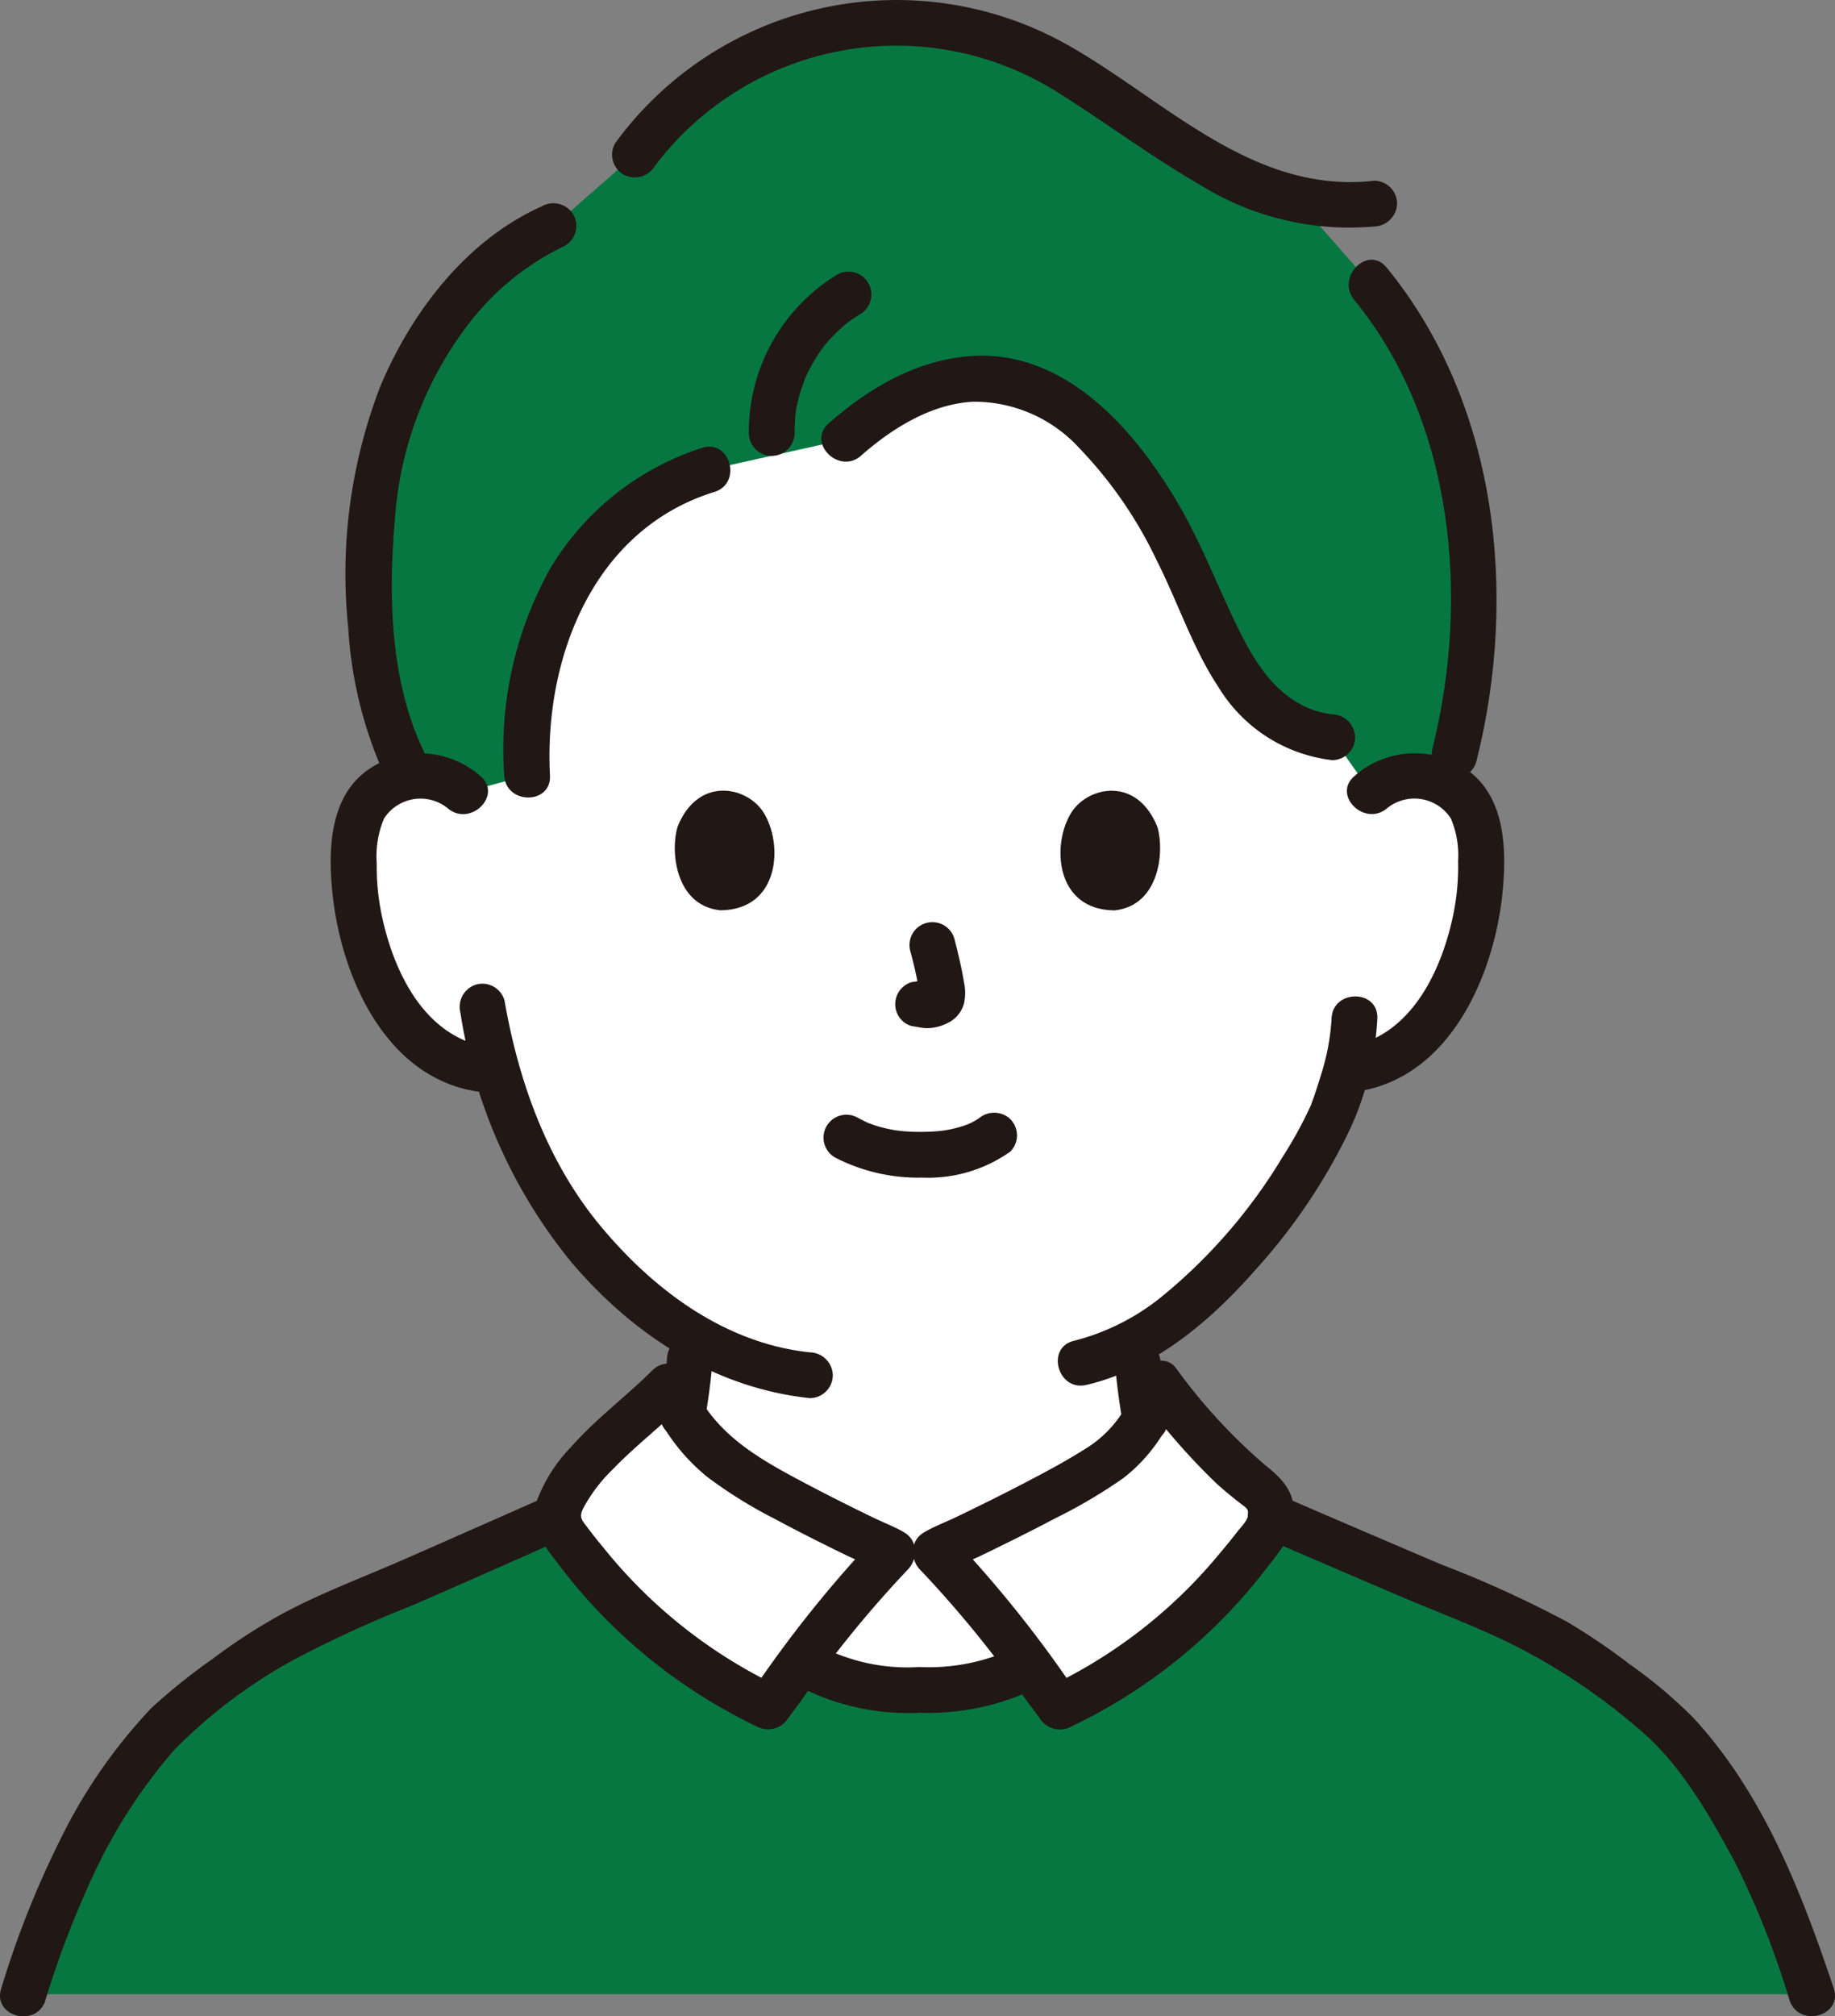
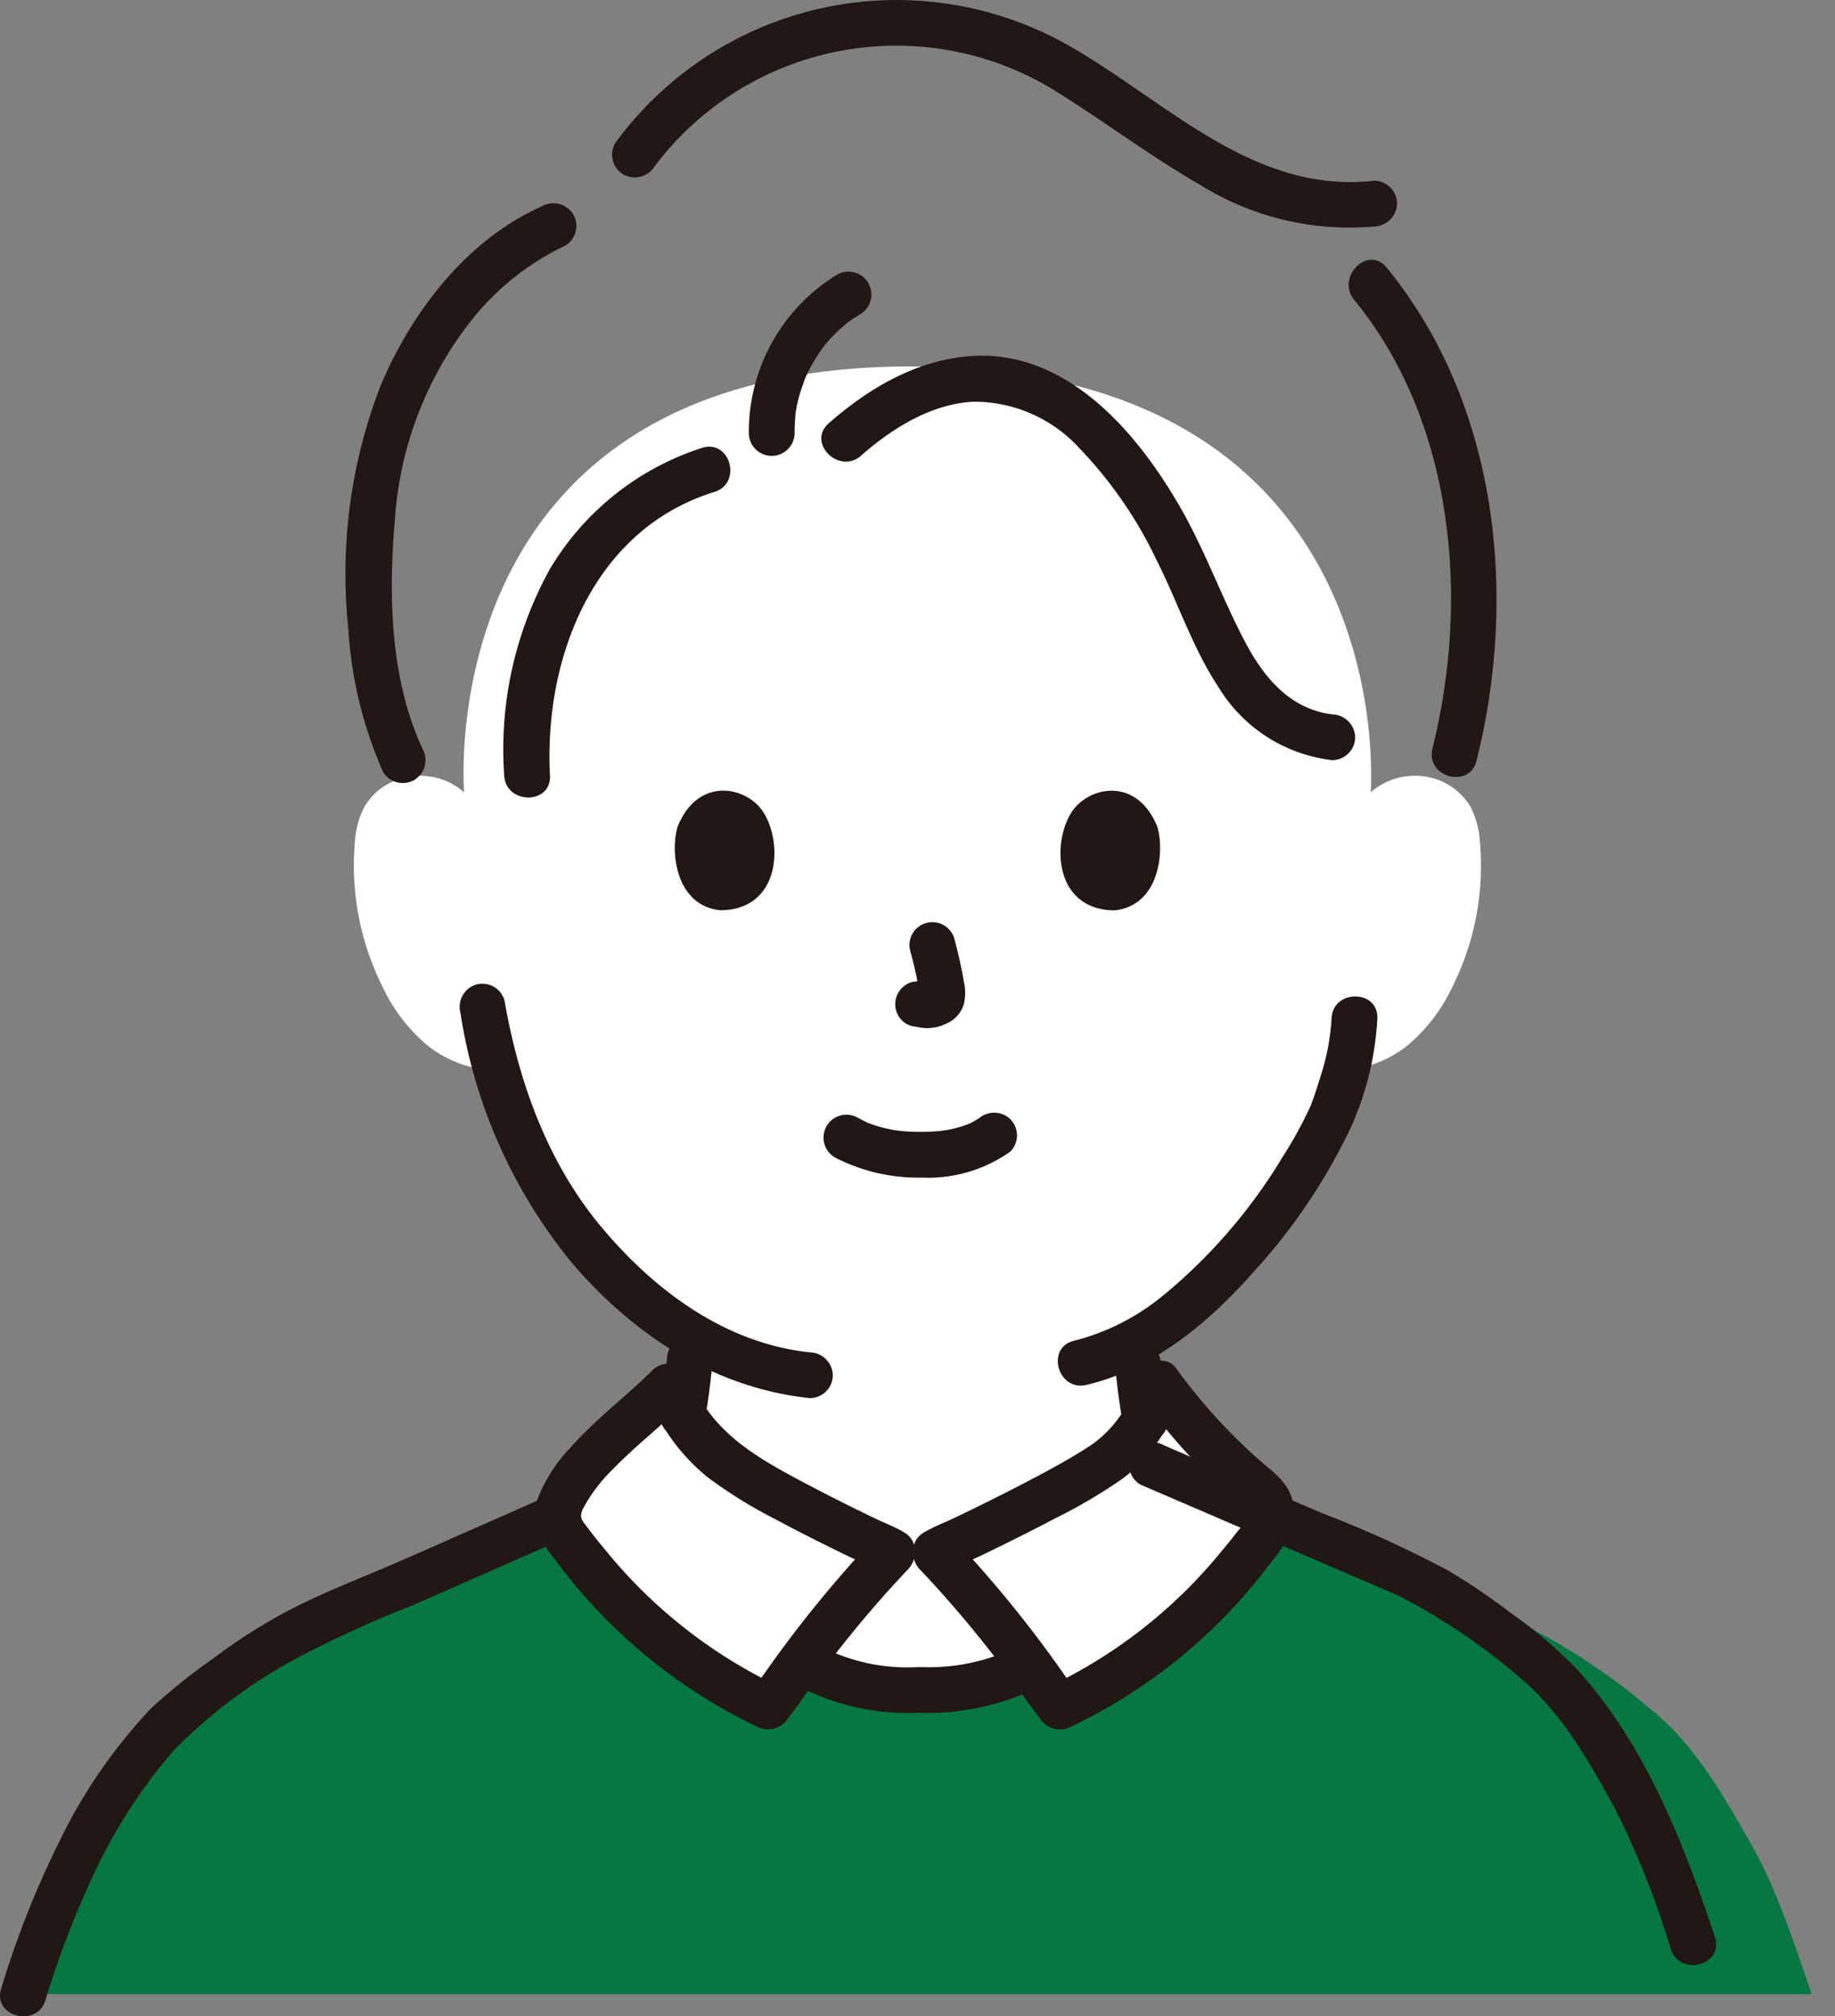
<svg xmlns="http://www.w3.org/2000/svg" width="133.959" height="147.111" viewBox="0 0 133.959 147.111">
  <rect x="0" y="0" width="133.959" height="147.111" fill="#808080" stroke="none" />
  <defs>
    <clipPath id="clip-path">
      <rect id="長方形_356" data-name="長方形 356" width="133.959" height="147.111" fill="none" />
    </clipPath>
  </defs>
  <g id="グループ_379" data-name="グループ 379" transform="translate(0)">
    <g id="グループ_378" data-name="グループ 378" transform="translate(0)" clip-path="url(#clip-path)">
      <path id="パス_1817" data-name="パス 1817" d="M105.164,63.083a4.926,4.926,0,0,1,3.945-1.156,4.661,4.661,0,0,1,3.348,2.226,6.6,6.6,0,0,1,.689,2.648,19.735,19.735,0,0,1-2.011,10.459,12.529,12.529,0,0,1-3.242,4.258,8.306,8.306,0,0,1-3.866,1.742l-.662.1c-.317,1.187-.673,2.186-.849,2.718-1.086,2.94-6.957,12.842-14.463,17.021a44.3,44.3,0,0,0,.64,5.662c.384,2.206.267,4.167,3.316,5.271.15.049,4.827,2.271,7.441,3.508,0,0-6.922,16.18-27.461,16.18s-26.67-16.807-26.67-16.807c2.865-1.311,6.138-2.84,6.255-2.881,3.057-1.1,2.931-3.065,3.324-5.271a42.937,42.937,0,0,0,.668-6.035,30.372,30.372,0,0,1-7.787-6.795,33.564,33.564,0,0,1-6.394-12.481l-1.26-.195a8.31,8.31,0,0,1-3.866-1.742,12.529,12.529,0,0,1-3.242-4.258A19.744,19.744,0,0,1,31,66.8a6.593,6.593,0,0,1,.69-2.648,4.661,4.661,0,0,1,3.347-2.226,4.928,4.928,0,0,1,3.946,1.156S36.357,32.015,71.62,32.015c36,0,33.544,31.068,33.544,31.068" transform="translate(-5.099 -5.277)" fill="#fff" />
      <path id="パス_1818" data-name="パス 1818" d="M73.561,139.128c-1.158,1.407-2.31,2.911-3.4,4.375,2.511,1.871,5.569,2.141,8.28,2.141,2.747,0,5.657-.209,8.261-1.759a75.072,75.072,0,0,0-6.863-8.282h-3.1a46.311,46.311,0,0,0-3.174,3.524" transform="translate(-11.564 -22.352)" fill="#fff" />
      <path id="パス_1819" data-name="パス 1819" d="M89.908,143.217a90.035,90.035,0,0,0-8.164-10.036c-.261.1,9.143-4.216,12.629-6.657a9.5,9.5,0,0,0,3.743-5.634,37.37,37.37,0,0,0,7.4,7.771,2.251,2.251,0,0,1,.653,2.394,3.269,3.269,0,0,1-.545.955c-3.615,4.9-8.8,9.777-14.8,12.444l-.914-1.237" transform="translate(-13.473 -19.927)" fill="#fff" />
      <path id="パス_1820" data-name="パス 1820" d="M65.012,143.3c-.3.408-.6.808-.882,1.193-6.008-2.668-11.191-7.547-14.8-12.445a3.242,3.242,0,0,1-.545-.955,3.14,3.14,0,0,1,.652-2.393c1.741-2.927,5.466-5.6,7.433-7.6a11.941,11.941,0,0,0,4.5,5.828c3.485,2.441,12.094,6.392,11.832,6.288A90.38,90.38,0,0,0,65.012,143.3" transform="translate(-8.036 -19.961)" fill="#fff" />
-       <path id="パス_1821" data-name="パス 1821" d="M46.338,43.75q.219-.436.456-.859a18.748,18.748,0,0,1,10.229-8.28l9.97-2.222c2.97-2.642,6.954-4.877,11.117-4.366,3.448.424,6.278,2.653,8.391,5.11A43.4,43.4,0,0,1,93.01,44.217a28.3,28.3,0,0,0,3.473,6.468,8.533,8.533,0,0,0,6.1,3.434l2.814,4.009a4.929,4.929,0,0,1,3.945-1.155,4.867,4.867,0,0,1,1.627.554c.329-1.3.545-2.147.545-2.147,2.923-11.487,1.425-25.235-6.141-34.359L100,14.915a22.682,22.682,0,0,1-6.932-2.964c-3.016-1.851-6.306-4.11-9.259-6.058a23.7,23.7,0,0,0-32.13,5.721l-5.948,5.2c-4.578,1.979-8.667,6.868-10.548,11.043A28.279,28.279,0,0,0,32.4,39.271c-.41,5.675.156,12.929,2.95,17.7a4.908,4.908,0,0,1,3.863,1.161L43.81,56.9a25.718,25.718,0,0,1,2.528-13.15" transform="translate(-5.322 -0.325)" fill="#077742" />
      <path id="パス_1822" data-name="パス 1822" d="M2.036,167.331c1.857-5.568,2.972-8.429,4.517-11.136,2.062-3.616,4.16-7.249,7.3-9.712a46,46,0,0,1,10.448-6.71c3.45-1.411,11.21-4.857,16.722-7.285a1.376,1.376,0,0,0,.059.47,3.252,3.252,0,0,0,.545.955c3.613,4.9,8.793,9.777,14.8,12.445.78-1.051,1.621-2.2,2.5-3.374,2.511,1.869,5.568,2.141,8.28,2.141,2.748,0,5.658-.21,8.262-1.76.776,1.041,1.52,2.055,2.214,2.992,6.008-2.668,11.191-7.547,14.8-12.445a3.268,3.268,0,0,0,.545-.955,2.43,2.43,0,0,0,.094-.514c5.415,2.338,13.643,5.876,17.2,7.329a46,46,0,0,1,10.448,6.71c3.14,2.463,5.237,6.1,7.3,9.712,1.546,2.711,2.66,5.568,4.516,11.136Z" transform="translate(-0.336 -21.832)" fill="#077742" />
      <path id="パス_1823" data-name="パス 1823" d="M58.2,118.366q-.084,1.126-.238,2.245l.06-.444c-.084.621-.182,1.239-.288,1.857a1.806,1.806,0,0,0,.167,1.287,1.67,1.67,0,0,0,2.285.6,1.631,1.631,0,0,0,.768-1c.259-1.5.467-3.022.585-4.545a1.671,1.671,0,0,0-2.851-1.181,1.868,1.868,0,0,0-.489,1.181Z" transform="translate(-9.509 -19.236)" fill="#211715" />
      <path id="パス_1824" data-name="パス 1824" d="M97.455,118.736c.134,1.533.334,3.065.611,4.579a1.671,1.671,0,0,0,3.053.4,1.875,1.875,0,0,0,.167-1.287c-.122-.672-.225-1.35-.317-2.027l.059.444q-.14-1.05-.235-2.109a1.794,1.794,0,0,0-.489-1.18,1.669,1.669,0,0,0-2.363,0,1.641,1.641,0,0,0-.489,1.18Z" transform="translate(-16.064 -19.297)" fill="#211715" />
-       <path id="パス_1825" data-name="パス 1825" d="M109.914,133.553q5.011,2.164,10.035,4.31c2.884,1.232,5.862,2.329,8.668,3.731a45.385,45.385,0,0,1,9.148,6.18c2.972,2.551,4.978,6.112,6.827,9.511a62.77,62.77,0,0,1,4.032,10.164c.679,2.029,3.907,1.159,3.221-.888-2.345-7-5.147-14.208-10.246-19.724a34.691,34.691,0,0,0-4.7-3.945,44.961,44.961,0,0,0-4.524-3.062,80.944,80.944,0,0,0-9.187-4.185q-5.806-2.469-11.6-4.974a1.724,1.724,0,0,0-2.285.6,1.681,1.681,0,0,0,.6,2.284Z" transform="translate(-17.981 -21.505)" fill="#211715" />
+       <path id="パス_1825" data-name="パス 1825" d="M109.914,133.553q5.011,2.164,10.035,4.31a45.385,45.385,0,0,1,9.148,6.18c2.972,2.551,4.978,6.112,6.827,9.511a62.77,62.77,0,0,1,4.032,10.164c.679,2.029,3.907,1.159,3.221-.888-2.345-7-5.147-14.208-10.246-19.724a34.691,34.691,0,0,0-4.7-3.945,44.961,44.961,0,0,0-4.524-3.062,80.944,80.944,0,0,0-9.187-4.185q-5.806-2.469-11.6-4.974a1.724,1.724,0,0,0-2.285.6,1.681,1.681,0,0,0,.6,2.284Z" transform="translate(-17.981 -21.505)" fill="#211715" />
      <path id="パス_1826" data-name="パス 1826" d="M3.311,167.457a69.491,69.491,0,0,1,3.524-9.187,39.12,39.12,0,0,1,5.862-9.059,37.352,37.352,0,0,1,8.686-6.566,85.167,85.167,0,0,1,8.674-3.984C33.886,137,37.7,135.3,41.523,133.616a1.681,1.681,0,0,0,.6-2.285,1.71,1.71,0,0,0-2.285-.6q-5.228,2.31-10.46,4.607c-3.04,1.328-6.2,2.494-9.1,4.1a41.993,41.993,0,0,0-4.733,3.09,44.661,44.661,0,0,0-4.483,3.591,38.619,38.619,0,0,0-6.7,9.689A68.528,68.528,0,0,0,.094,166.581c-.681,2.044,2.543,2.923,3.221.889Z" transform="translate(0 -21.514)" fill="#211715" />
-       <path id="パス_1827" data-name="パス 1827" d="M120.441,69.83a3.167,3.167,0,0,1,4.67.733,6.848,6.848,0,0,1,.529,3.1,17.307,17.307,0,0,1-.291,3.608c-.806,4.185-3.028,9.118-7.669,9.939a1.684,1.684,0,0,0-1.169,2.055,1.709,1.709,0,0,0,2.055,1.168c6.6-1.168,9.752-8.588,10.327-14.553.285-2.957.2-6.615-2.3-8.64a6.646,6.646,0,0,0-8.511.225c-1.651,1.381.723,3.734,2.362,2.363Z" transform="translate(-19.196 -10.848)" fill="#211715" />
      <path id="パス_1828" data-name="パス 1828" d="M112.45,88.658a16.609,16.609,0,0,1-.769,4.1c-.154.517-.323,1.031-.494,1.543-.05.149-.351.927-.167.508a29.9,29.9,0,0,1-2.141,3.942,39.272,39.272,0,0,1-8.74,10.128,16.666,16.666,0,0,1-6.48,3.291c-2.094.487-1.208,3.709.887,3.222,4.946-1.151,9.088-4.677,12.36-8.412A42.536,42.536,0,0,0,113.8,96.721a22.044,22.044,0,0,0,1.99-8.061c.083-2.151-3.262-2.147-3.341,0Z" transform="translate(-15.241 -14.349)" fill="#211715" />
-       <path id="パス_1829" data-name="パス 1829" d="M39.832,67.473a6.643,6.643,0,0,0-8.511-.226c-2.505,2.026-2.589,5.683-2.3,8.64.575,5.966,3.733,13.384,10.326,14.554A1.719,1.719,0,0,0,41.4,89.271a1.684,1.684,0,0,0-1.169-2.055c-4.641-.824-6.863-5.757-7.669-9.939a17.175,17.175,0,0,1-.295-3.423,7.133,7.133,0,0,1,.532-3.285,3.166,3.166,0,0,1,4.377-.947,3.058,3.058,0,0,1,.293.214c1.638,1.37,4.014-.982,2.362-2.363Z" transform="translate(-4.764 -10.849)" fill="#211715" />
      <path id="パス_1830" data-name="パス 1830" d="M40.234,88.05a37.792,37.792,0,0,0,8.116,18.223c4.485,5.272,10.421,9.164,17.4,9.9a1.681,1.681,0,0,0,1.67-1.67,1.708,1.708,0,0,0-1.67-1.67c-6.193-.655-11.389-4.535-15.272-9.2-3.9-4.684-5.993-10.536-7.026-16.477A1.683,1.683,0,0,0,41.4,85.993a1.708,1.708,0,0,0-1.169,2.054Z" transform="translate(-6.623 -14.165)" fill="#211715" />
      <path id="パス_1831" data-name="パス 1831" d="M44.547,17.977c-5.494,2.451-9.5,7.684-11.782,13.1a37.954,37.954,0,0,0-2.356,17.677,30.393,30.393,0,0,0,2.534,10.48,1.685,1.685,0,0,0,2.286.6,1.708,1.708,0,0,0,.6-2.285c-2.384-5.122-2.493-11.251-2.011-16.778a26.327,26.327,0,0,1,5.291-14.1,19.278,19.278,0,0,1,7.126-5.814,1.682,1.682,0,0,0,.6-2.286,1.71,1.71,0,0,0-2.285-.6Z" transform="translate(-4.985 -2.928)" fill="#211715" />
      <path id="パス_1832" data-name="パス 1832" d="M58.509,39.107A20.085,20.085,0,0,0,47.44,47.876a27.077,27.077,0,0,0-3.379,15.132c.112,2.14,3.453,2.151,3.34,0-.448-8.539,3.147-17.948,12-20.682,2.046-.631,1.173-3.858-.889-3.221Z" transform="translate(-7.252 -6.432)" fill="#211715" />
      <path id="パス_1833" data-name="パス 1833" d="M74.685,38.37c2.264-1.986,5.121-3.787,8.215-3.937a10.4,10.4,0,0,1,7.739,3.4,30.928,30.928,0,0,1,5.651,8.209c1.539,3.038,2.611,6.375,4.5,9.224a11.217,11.217,0,0,0,8.3,5.317,1.679,1.679,0,0,0,1.67-1.67,1.712,1.712,0,0,0-1.67-1.67c-3.139-.39-5.051-2.765-6.431-5.411-1.644-3.145-2.84-6.489-4.6-9.579-3.181-5.574-8.383-11.724-15.49-11.14-3.909.32-7.344,2.357-10.237,4.894-1.619,1.42.752,3.775,2.363,2.362Z" transform="translate(-11.832 -5.123)" fill="#211715" />
      <path id="パス_1834" data-name="パス 1834" d="M56.614,12.13a22.082,22.082,0,0,1,29.408-5.4c3.527,2.212,6.868,4.721,10.48,6.8a20.6,20.6,0,0,0,12.638,2.995,1.722,1.722,0,0,0,1.67-1.67,1.68,1.68,0,0,0-1.67-1.67C100.3,14.194,93.93,7.341,86.817,3.313A25.426,25.426,0,0,0,53.73,10.444a1.681,1.681,0,0,0,.6,2.286,1.71,1.71,0,0,0,2.285-.6" transform="translate(-8.82 0)" fill="#211715" />
      <path id="パス_1835" data-name="パス 1835" d="M118.292,25.618c7.317,8.927,8.435,21.865,5.712,32.734-.523,2.088,2.7,2.976,3.221.888,3.042-12.129,1.543-26.085-6.57-35.984-1.364-1.664-3.715.712-2.363,2.362" transform="translate(-19.432 -3.74)" fill="#211715" />
      <path id="パス_1836" data-name="パス 1836" d="M68.8,35.5c-.007-.483.031-.955.065-1.435.02-.274-.068.389.012-.083.017-.1.033-.2.052-.3.046-.251.1-.494.167-.737.12-.468.291-.91.443-1.366.084-.259-.159.342.037-.09.041-.092.084-.183.126-.275q.163-.342.347-.673a11.756,11.756,0,0,1,.728-1.15c-.006.007.259-.346.142-.2s.129-.155.154-.185c.145-.174.3-.342.453-.508a13.366,13.366,0,0,1,1.049-.98c.231-.2-.07.045.079-.064.1-.075.2-.149.307-.22.207-.143.418-.278.637-.408a1.671,1.671,0,0,0-1.686-2.885A13.442,13.442,0,0,0,65.455,35.5a1.67,1.67,0,1,0,3.341,0" transform="translate(-10.789 -3.909)" fill="#211715" />
      <path id="パス_1837" data-name="パス 1837" d="M91.029,142.039A87.85,87.85,0,0,0,82.6,131.665a1.659,1.659,0,0,0-1.624-.429h-.006l1.287,3.053c.8-.48,1.727-.82,2.569-1.227,1.817-.879,3.626-1.776,5.411-2.719a37.4,37.4,0,0,0,4.927-2.913A12.006,12.006,0,0,0,99.407,121l-2.792.737a47.954,47.954,0,0,0,5.356,6.1c.568.516,1.162,1,1.768,1.469.315.246.562.35.535.772-.03.467-.53.919-.806,1.282-.388.506-.793,1-1.206,1.488a36.343,36.343,0,0,1-12.6,9.834l2.285.6-.915-1.238a1.722,1.722,0,0,0-2.285-.6,1.685,1.685,0,0,0-.6,2.287l.915,1.237a1.738,1.738,0,0,0,2.286.6,39.179,39.179,0,0,0,14.34-11.656c.944-1.2,1.941-2.349,1.932-3.962-.009-1.646-.964-2.55-2.152-3.5a41.028,41.028,0,0,1-6.488-7.07c-.819-1.049-2.457-.334-2.792.737a8.493,8.493,0,0,1-3.5,4.988c-1.543,1-3.18,1.871-4.813,2.721s-3.257,1.653-4.907,2.446c-.783.377-1.642.693-2.389,1.141-1.578.943-.557,3.674,1.287,3.052h.006l-1.625-.429a82.033,82.033,0,0,1,7.9,9.7,1.722,1.722,0,0,0,2.286.6,1.682,1.682,0,0,0,.6-2.285" transform="translate(-13.153 -19.592)" fill="#211715" />
      <path id="パス_1838" data-name="パス 1838" d="M63.239,142.127q-.44.6-.882,1.194l2.286-.6A36.52,36.52,0,0,1,51.82,132.629c-.407-.488-.806-.983-1.186-1.491-.418-.56-.69-.763-.367-1.431a11.433,11.433,0,0,1,2.131-2.828c1.677-1.747,3.611-3.215,5.323-4.927l-2.792-.737a14.3,14.3,0,0,0,4.426,6.191,33.735,33.735,0,0,0,4.943,3.065c1.71.919,3.447,1.79,5.193,2.638.835.406,1.754.745,2.549,1.221l1.287-3.053h-.006a1.661,1.661,0,0,0-1.625.428,88.354,88.354,0,0,0-8.459,10.42,1.682,1.682,0,0,0,.6,2.285,1.708,1.708,0,0,0,2.285-.6,82.428,82.428,0,0,1,7.934-9.743l-1.625.429h.006c1.826.616,2.881-2.1,1.287-3.052-.683-.408-1.467-.7-2.183-1.044-1.634-.789-3.257-1.6-4.864-2.447-3.525-1.86-6.979-3.719-8.527-7.63a1.694,1.694,0,0,0-2.792-.736c-1.938,1.935-4.16,3.569-5.976,5.633a11.354,11.354,0,0,0-2.47,3.874c-.585,1.862.41,3.189,1.5,4.587A39.4,39.4,0,0,0,62.956,145.6a1.738,1.738,0,0,0,2.285-.6q.442-.6.882-1.193a1.682,1.682,0,0,0-.6-2.287,1.711,1.711,0,0,0-2.285.6" transform="translate(-7.705 -19.635)" fill="#211715" />
      <path id="パス_1839" data-name="パス 1839" d="M70.357,147.034a17.33,17.33,0,0,0,8.226,1.639,18.181,18.181,0,0,0,8.439-1.755c1.908-.991.221-3.874-1.686-2.885a14.552,14.552,0,0,1-6.753,1.3,13.816,13.816,0,0,1-6.539-1.181c-1.905-.991-3.6,1.892-1.686,2.883Z" transform="translate(-11.459 -23.708)" fill="#211715" />
      <path id="パス_1840" data-name="パス 1840" d="M72.808,100.465a13.244,13.244,0,0,0,6.377,1.477,10.378,10.378,0,0,0,6.438-1.9,1.681,1.681,0,0,0,0-2.364,1.714,1.714,0,0,0-2.362,0c.507-.4.116-.094-.014-.012s-.26.159-.393.229c-.07.037-.141.069-.211.105-.269.139.049-.058.07-.023,0,0-.5.185-.543.2a9.683,9.683,0,0,1-1.521.347c.251-.037-.037,0-.14.013-.149.013-.3.026-.448.036q-.54.035-1.081.032c-.323,0-.646-.013-.967-.036-.149-.01-.3-.022-.443-.037-.019,0-.555-.078-.21-.023a11.273,11.273,0,0,1-1.42-.315c-.2-.061-.393-.132-.585-.2-.426-.145.251.128-.135-.051-.243-.116-.484-.236-.722-.362a1.67,1.67,0,0,0-1.686,2.884Z" transform="translate(-11.866 -16.023)" fill="#211715" />
      <path id="パス_1841" data-name="パス 1841" d="M79.362,82.715a30.016,30.016,0,0,1,.7,3.218l-.059-.445a1.985,1.985,0,0,1,.012.445l.059-.445a1.055,1.055,0,0,1-.048.2l.167-.4a.793.793,0,0,1-.071.128l.261-.333a.725.725,0,0,1-.105.1l.338-.262a2.13,2.13,0,0,1-.255.136l.4-.168a1.825,1.825,0,0,1-.429.126l.444-.06a1.631,1.631,0,0,1-.4,0l.443.06c-.152-.022-.3-.058-.453-.078a1.27,1.27,0,0,0-.668-.03,1.256,1.256,0,0,0-.621.2,1.671,1.671,0,0,0-.6,2.276,1.6,1.6,0,0,0,1,.768c.348.046.686.135,1.04.15a3.327,3.327,0,0,0,1.533-.364,2.22,2.22,0,0,0,1.229-1.462,3.655,3.655,0,0,0-.015-1.572c-.175-1.037-.418-2.065-.681-3.082a1.671,1.671,0,1,0-3.221.889Z" transform="translate(-12.899 -13.285)" fill="#211715" />
      <path id="パス_1842" data-name="パス 1842" d="M59.189,71.7C58.652,73.442,59,77.458,62.31,77.8c4.373-.028,4.605-4.883,3.134-7.167-1.205-1.871-4.75-2.647-6.255,1.061" transform="translate(-9.723 -11.385)" fill="#211715" />
      <path id="パス_1843" data-name="パス 1843" d="M99.765,71.7c.537,1.746.187,5.762-3.122,6.106-4.373-.028-4.605-4.883-3.134-7.167,1.205-1.871,4.749-2.647,6.255,1.061" transform="translate(-15.279 -11.385)" fill="#211715" />
    </g>
  </g>
</svg>